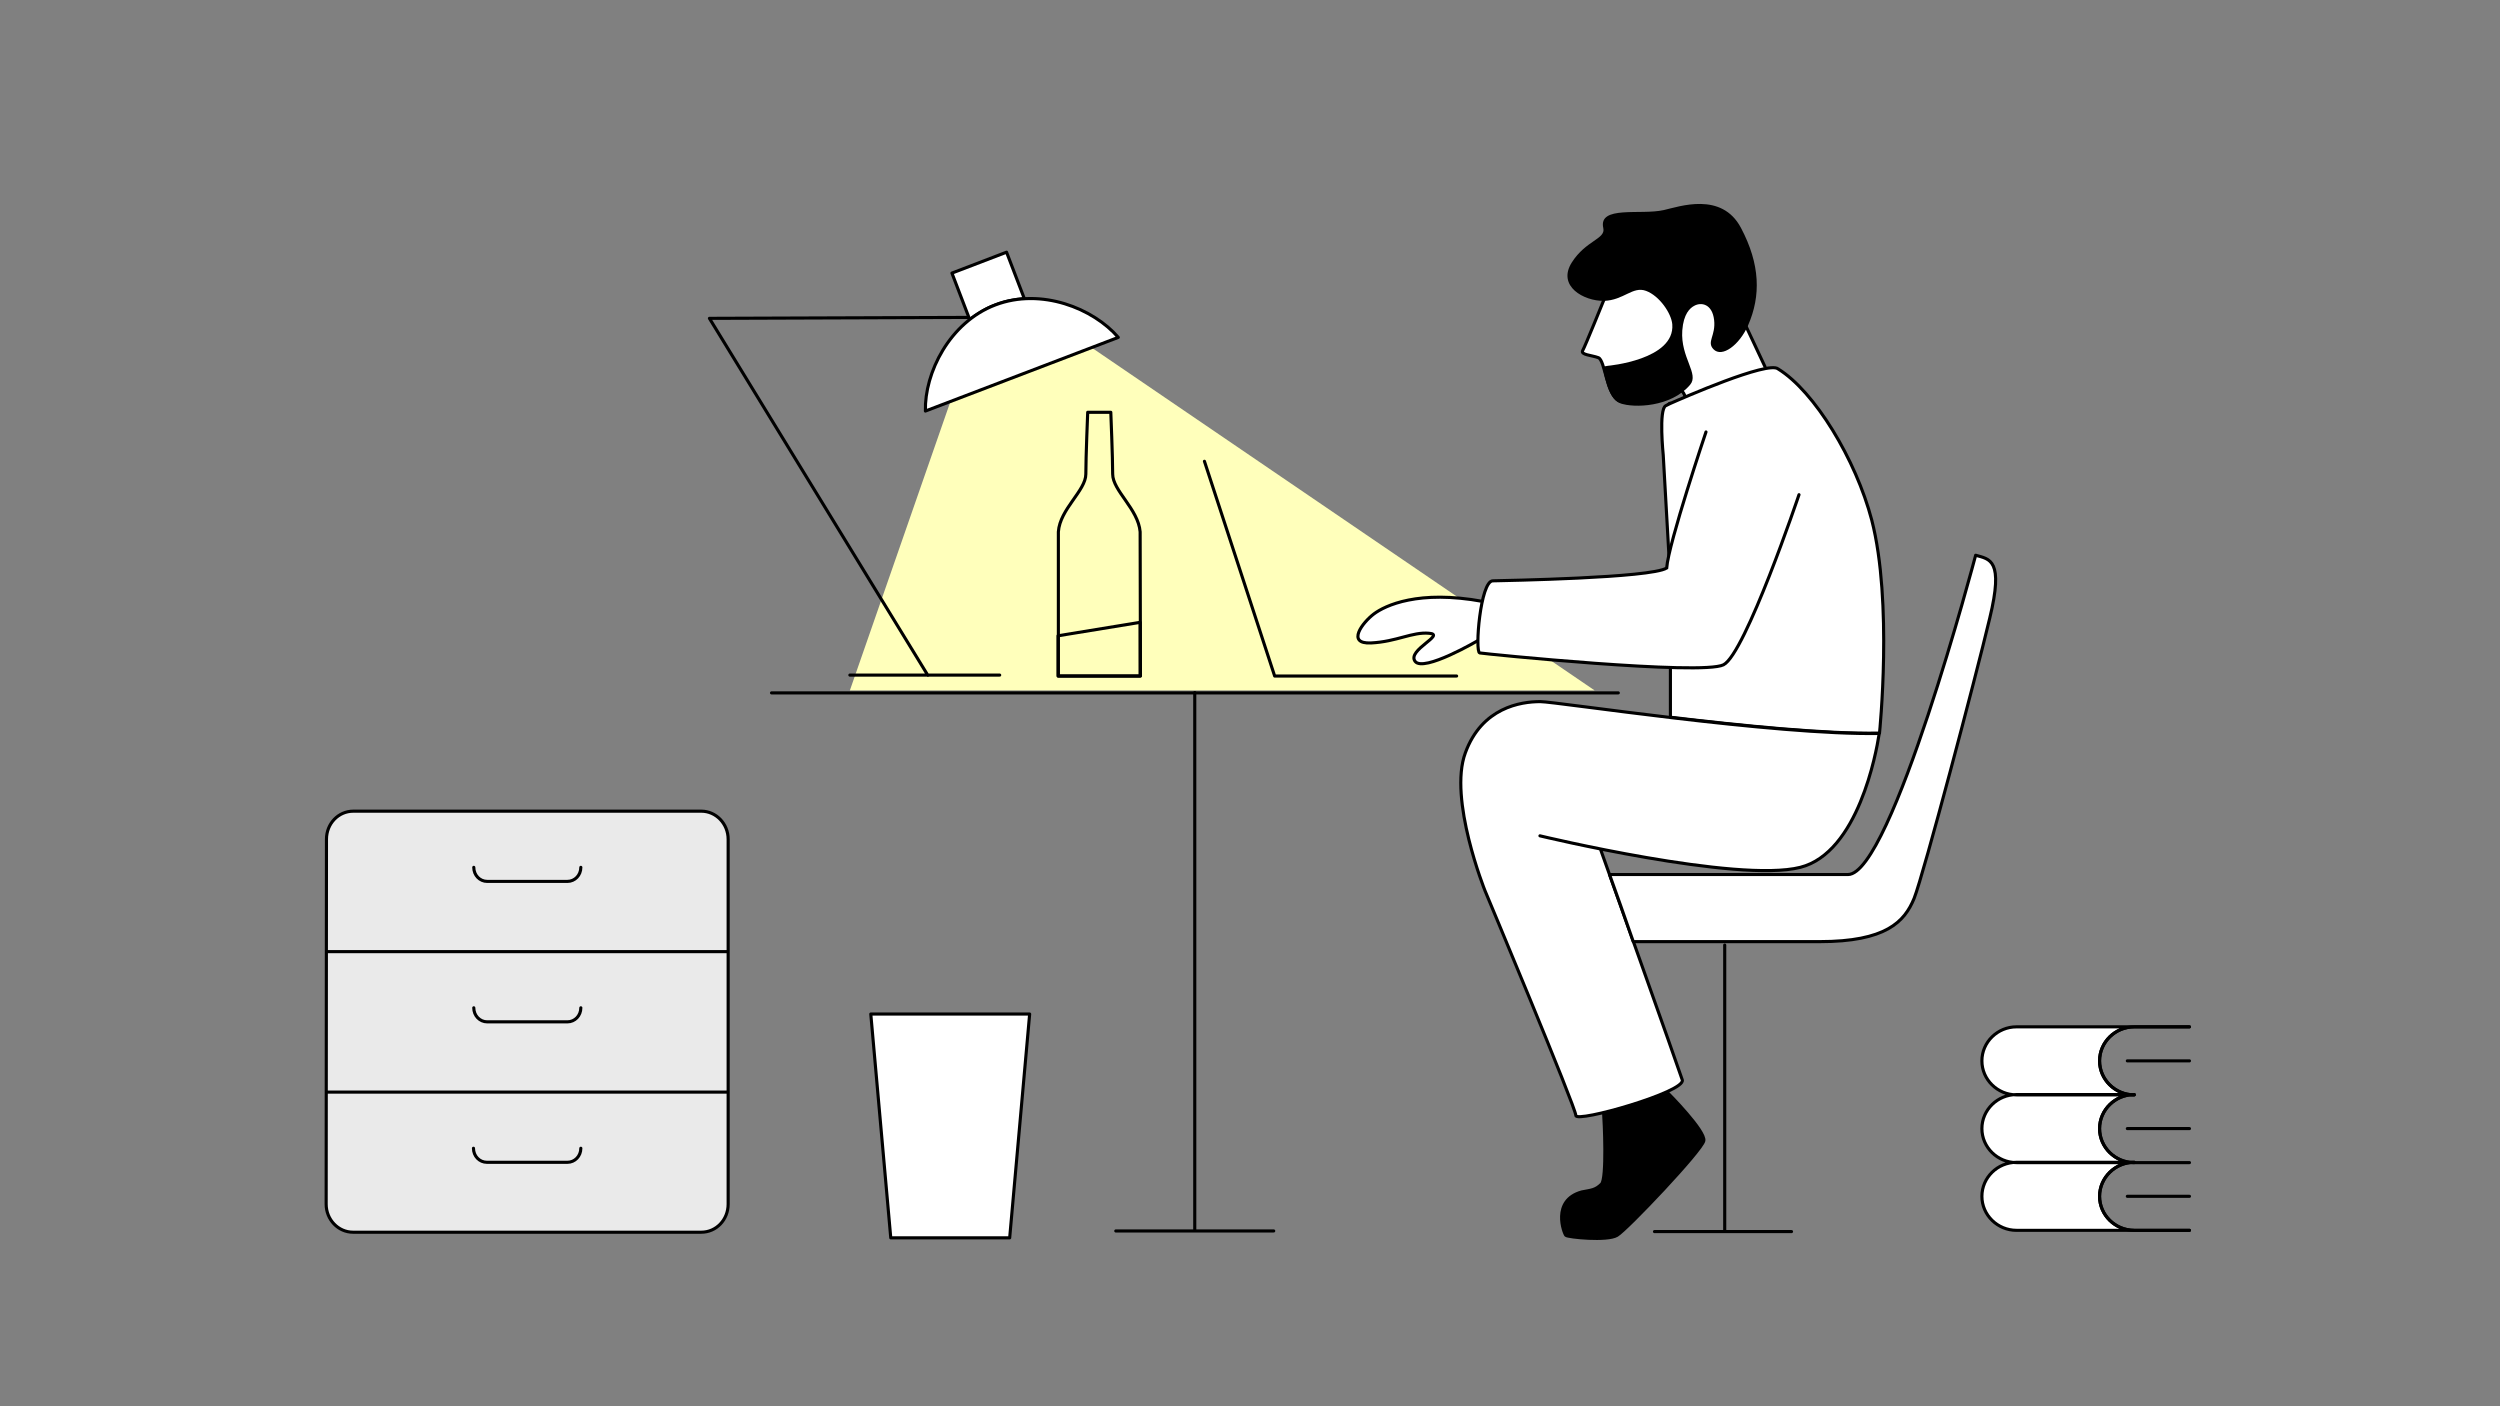
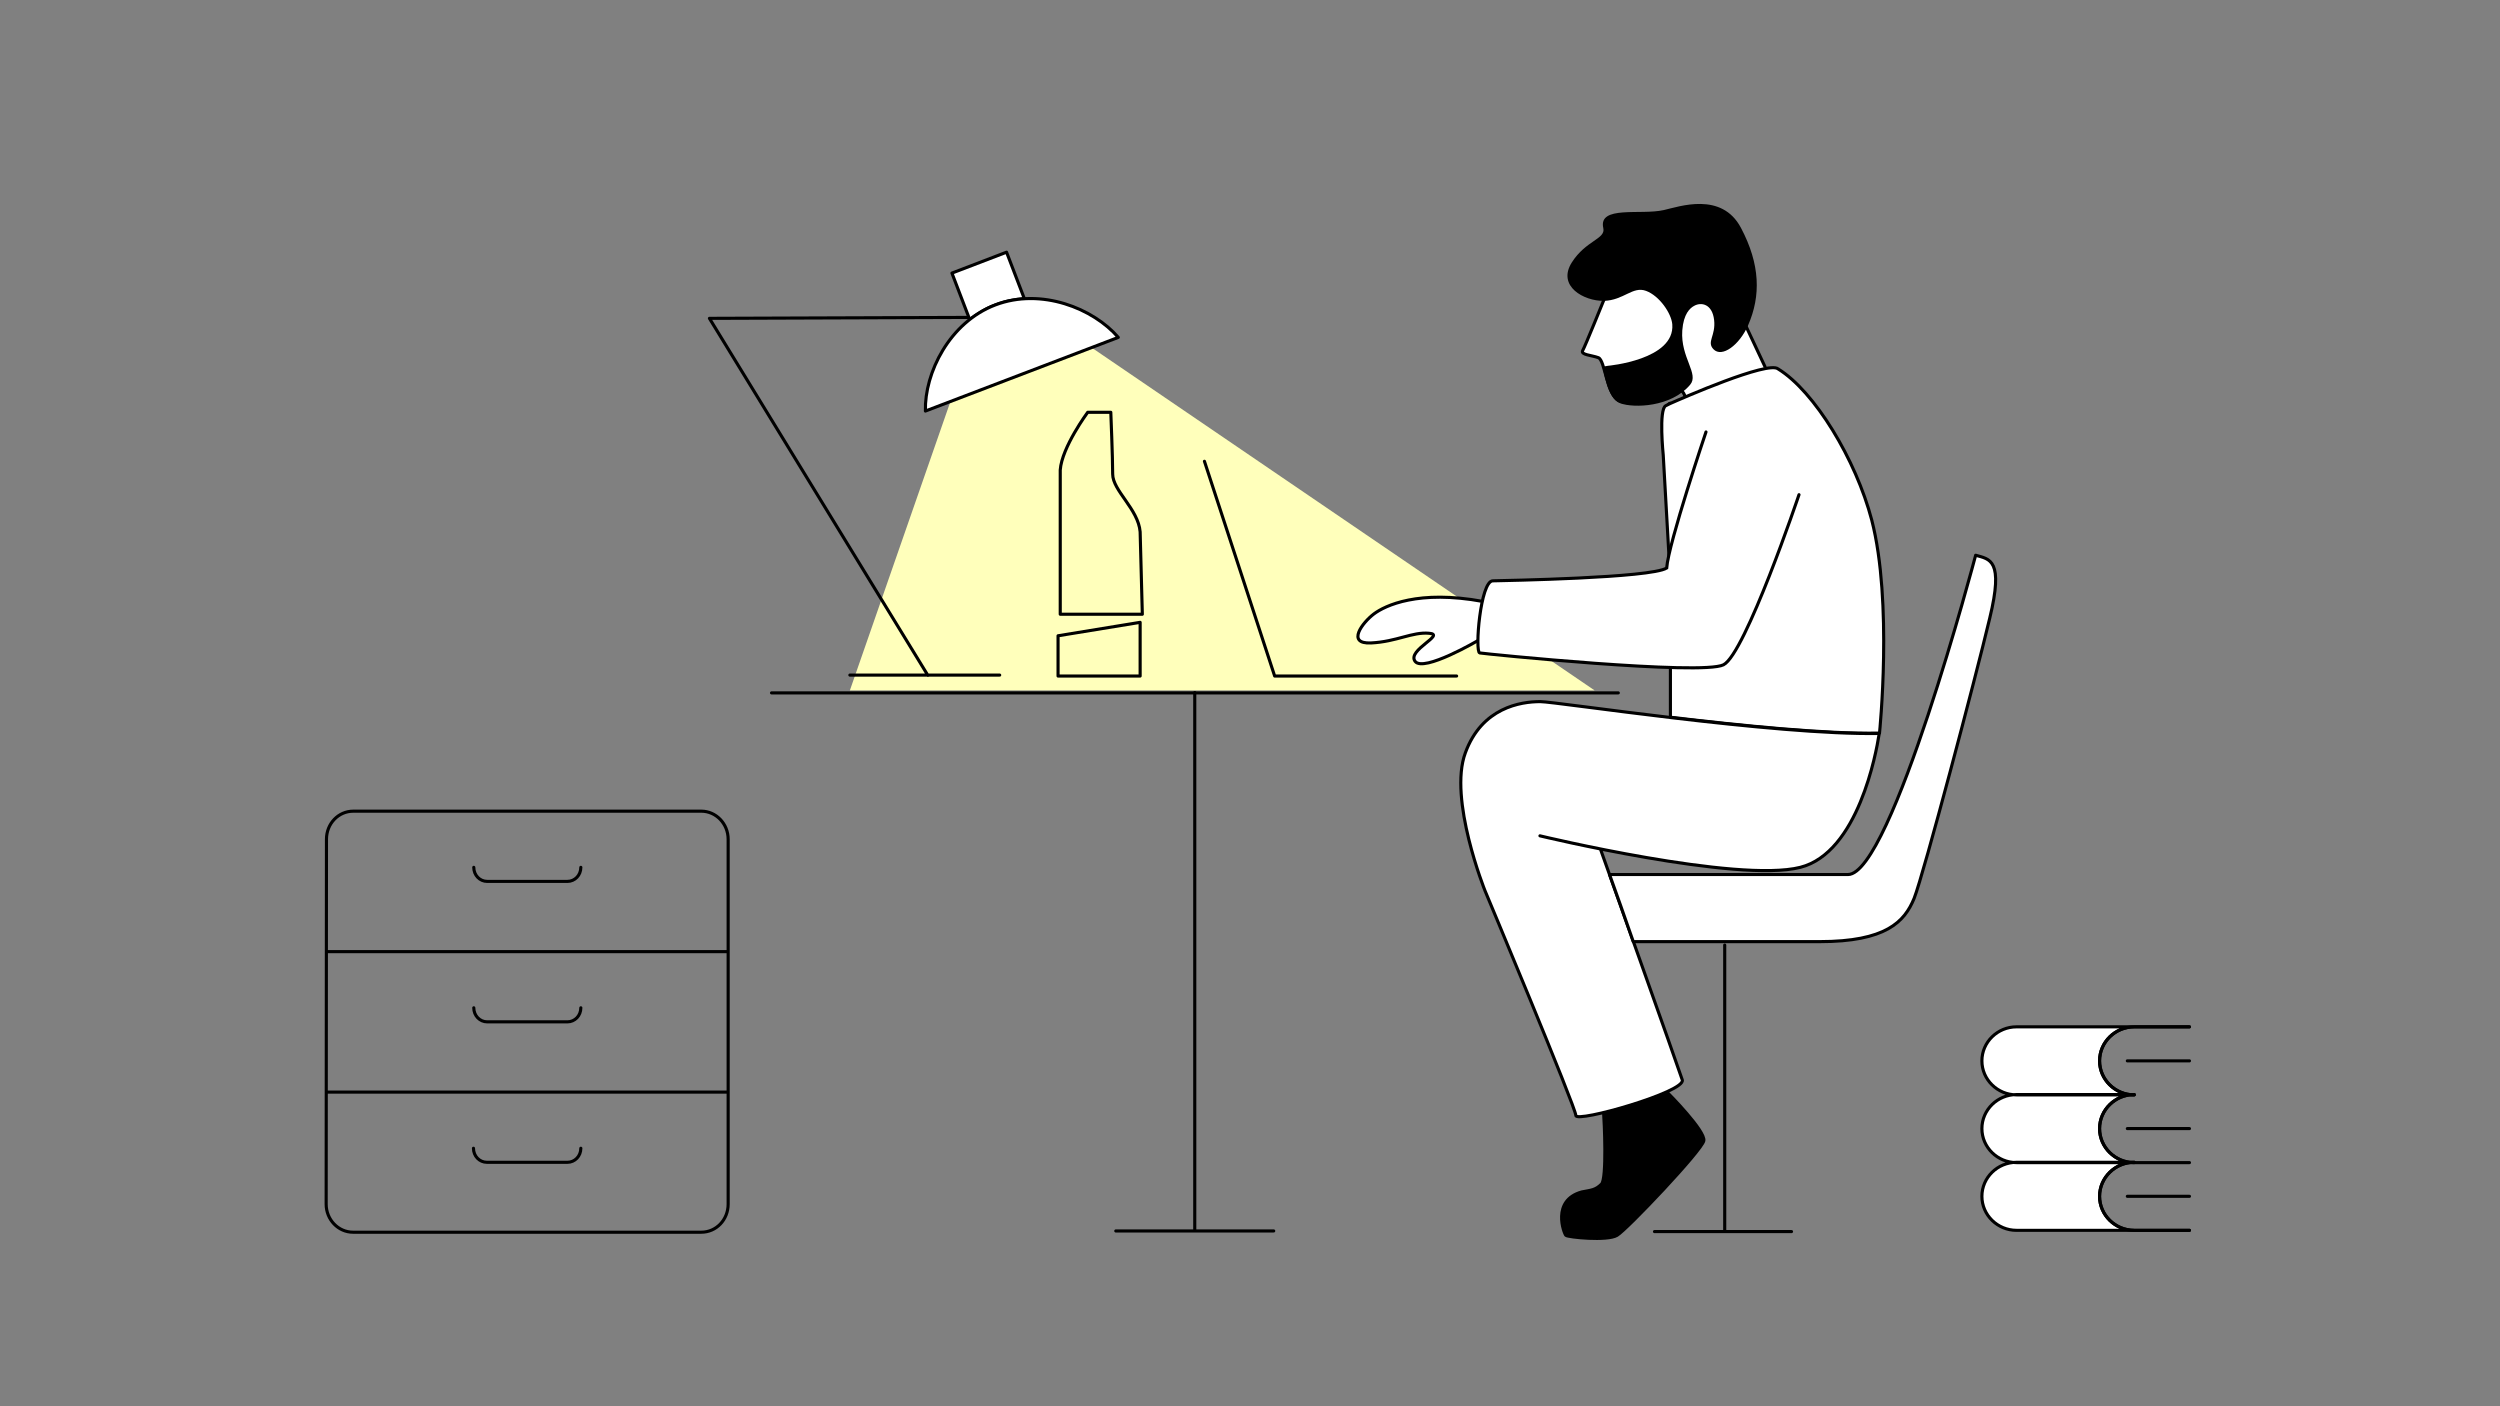
<svg xmlns="http://www.w3.org/2000/svg" version="1.1" id="uuid-ca019fea-dee3-4512-baad-abe5c020016a" x="0px" y="0px" viewBox="0 0 801 450.5" style="enable-background:new 0 0 801 450.5;" xml:space="preserve">
  <rect x="0" y="0" width="801" height="450.5" fill="#808080" stroke="none" />
  <style type="text/css">
	.st0{fill:#FFFFBB;}
	.st1{fill:none;stroke:#000000;stroke-linecap:round;stroke-linejoin:round;}
	.st2{fill:#FFFFFF;stroke:#000000;stroke-linecap:round;stroke-linejoin:round;}
	.st3{fill:#EAEAEA;}
	.st4{fill:#FFFFFF;stroke:#000000;stroke-miterlimit:10;}
	.st5{stroke:#000000;stroke-miterlimit:10;}
	.st6{fill:#FFFFFF;stroke:#000000;stroke-linecap:round;stroke-miterlimit:10;}
</style>
  <polygon class="st0" points="349.8,111.4 304.5,128.7 272.3,221.2 510.9,221.2 " />
  <polyline id="Laptop" class="st1" points="385.9,147.8 408.4,216.6 466.7,216.6 " />
  <g id="Tisch">
    <path class="st1" d="M357.5,394.4h50.6 M382.8,221.9V394" />
    <line class="st1" x1="247.2" y1="222" x2="518.5" y2="222" />
  </g>
  <g id="Mülleimer">
-     <polygon class="st2" points="323.5,396.6 285.4,396.6 279,324.9 329.9,324.9  " />
-   </g>
+     </g>
  <g id="Lampe">
    <path class="st1" d="M320.3,216.3h-48 M310.2,101.7l-82.9,0.3l70,114.4" />
    <path class="st2" d="M318.9,97.7c3-1.2,6.2-1.8,9.3-2l-5.7-14.9L305,87.5l5.7,14.9C313.2,100.5,315.9,98.8,318.9,97.7L318.9,97.7z" />
    <path class="st2" d="M358.3,108.1c-8-9.3-24.7-16-39.4-10.4c-14.7,5.6-22.7,21.8-22.4,34L358.3,108.1L358.3,108.1z" />
  </g>
  <g id="Schrank-2">
-     <path class="st3" d="M186.1,277.9c0,2.5-1.9,4.5-4.3,4.5h-25.7c-2.4,0-4.3-2-4.3-4.5 M186.1,322.9c0,2.5-1.9,4.5-4.3,4.5h-25.7   c-2.4,0-4.3-2-4.3-4.5 M186.1,367.9c0,2.5-1.9,4.5-4.3,4.5H156c-2.4,0-4.3-2-4.3-4.5 M104.6,349.9h128.7 M104.6,304.9h128.7    M104.6,268.9c0-5,3.8-9,8.6-9h111.5c4.7,0,8.6,4,8.6,9v116.9c0,5-3.8,9-8.6,9H113.1c-4.7,0-8.6-4-8.6-9L104.6,268.9L104.6,268.9z" />
    <path class="st1" d="M186.1,277.9c0,2.5-1.9,4.5-4.3,4.5h-25.7c-2.4,0-4.3-2-4.3-4.5 M186.1,322.9c0,2.5-1.9,4.5-4.3,4.5h-25.7   c-2.4,0-4.3-2-4.3-4.5 M186.1,367.9c0,2.5-1.9,4.5-4.3,4.5H156c-2.4,0-4.3-2-4.3-4.5 M104.6,349.9h128.7 M104.6,304.9h128.7    M104.6,268.9c0-5,3.8-9,8.6-9h111.5c4.7,0,8.6,4,8.6,9v116.9c0,5-3.8,9-8.6,9H113.1c-4.7,0-8.6-4-8.6-9L104.6,268.9L104.6,268.9z" />
  </g>
  <g id="Flasche">
    <polygon class="st1" points="339,203.7 365.3,199.4 365.3,216.6 339,216.6  " />
-     <path class="st1" d="M365.3,170.4c-0.6-7.3-8.8-13.2-8.8-18.5s-0.6-19.8-0.6-19.8h-7.4c0,0-0.6,14.5-0.6,19.8s-8.3,11.2-8.8,18.5   v46.2h26.3L365.3,170.4L365.3,170.4z" />
+     <path class="st1" d="M365.3,170.4c-0.6-7.3-8.8-13.2-8.8-18.5s-0.6-19.8-0.6-19.8h-7.4s-8.3,11.2-8.8,18.5   v46.2h26.3L365.3,170.4L365.3,170.4z" />
  </g>
  <g id="Buch_liegend">
    <path class="st2" d="M701.5,383.3h-19.9 M701.5,361.6h-19.9 M701.5,339.9h-19.9 M701.5,394.2h-17.7c-6.1,0-11.1-4.9-11.1-10.9   c0-6,5-10.9,11.1-10.9h-37.7c-6.1,0-11.1,4.9-11.1,10.9c0,6,5,10.9,11.1,10.9h37.7 M701.5,329h-17.7c-6.1,0-11.1,4.9-11.1,10.9   c0,6,5,10.9,11.1,10.9h-37.7c-6.1,0-11.1-4.9-11.1-10.9c0-6,5-10.9,11.1-10.9h37.7 M683.8,372.5c-6.1,0-11.1-4.9-11.1-10.9   c0-6,5-10.9,11.1-10.9h-37.7c-6.1,0-11.1,4.9-11.1,10.9c0,6,5,10.9,11.1,10.9h55.4" />
    <path class="st1" d="M701.5,394.2h-17.7c-6.1,0-11.1-4.9-11.1-10.9c0-6,5-10.9,11.1-10.9" />
    <path class="st1" d="M683.8,372.5c-6.1,0-11.1-4.9-11.1-10.9c0-6,5-10.9,11.1-10.9" />
    <path class="st1" d="M683.8,350.8c-6.1,0-11.1-4.9-11.1-10.9c0-6,5-10.9,11.1-10.9h17.7" />
  </g>
  <g id="Mann-5">
    <g>
      <path class="st4" d="M473.6,205.2c0,0-17.5,10.3-20.2,6.7c-2.7-3.6,10-8.6,4.5-9c-5.4-0.5-10.4,2.7-18.6,3.1    c-8.1,0.4-2.7-6.6,0.9-9.3c3.6-2.7,14.3-7.8,34.9-4" />
      <path class="st4" d="M540,127.3c0,0-0.9-3-2.2-2.1c-6.4,4.3-15.2,4.6-18.8,3.3c-4.3-1.6-4.7-13.2-6.9-13.9c-2.1-0.8-5.8-0.9-5-2.3    s6.9-16.5,6.9-16.5s1.5-12.1,10.1-14.1c8.6-2,19.4-5.8,26.3,1.6c6.9,7.5,9.1,21.4,9.1,21.4l6.1,13" />
      <path class="st5" d="M513.8,356.4c0.2,2.7,1.1,21.3-0.7,23c-1.9,1.9-3.2,1.9-6.3,2.5c-9.8,2.7-5.7,13.3-5.1,13.9s13.3,1.9,16.4,0    c3.2-1.9,27.2-27.2,27.8-30.3c0.6-3.1-11.2-15-12-15.8C528.7,352.2,520.2,354.9,513.8,356.4z" />
      <g>
        <path class="st4" d="M534.7,129.4c0,0,0.1-0.1,0.4-0.2C535.2,129.2,534.7,129.4,534.7,129.4z" />
        <path class="st4" d="M535.2,186.2v43.6c22.7,2.7,49.4,5.4,66.8,5.1l0.2-0.1c0,0,4.3-41.9-2.5-68.2c-5.1-19.4-18.3-41.2-30-48.4     l0,0c-3.2-2.7-31,9.5-34.6,11.1c0,0-0.4,0.2-1.4,0.7c-2.3,1.2-0.8,15.8-0.8,15.8L535.2,186.2L535.2,186.2z" />
      </g>
      <path class="st2" d="M512.8,272.1c0,0,25,70.1,26.2,73.9c1.3,3.8-34.1,13.9-34.1,11.4s-29.1-72-29.1-72s-11.8-29.4-6.3-44.2    c5.3-14.5,17.7-16.4,24-16.4c5.1,0,74.9,10.8,108.6,10.2c0,0,0,0.2-0.1,0.6c-0.8,5.2-6.6,37.6-25.2,42.3    c-20.2,5.1-83.4-10.1-83.4-10.1" />
      <path class="st2" d="M633,177.9c0,0-27,102.3-40.9,102.3h-76.4c2,5.5,4.7,13.2,7.6,21.5H583c21.2,0,27.2-6.3,30.3-13.9    c3-7.6,19.7-70.7,24.2-89.7C642.1,179.2,637.5,179.2,633,177.9L633,177.9z" />
      <path d="M503.6,84.1c4.5-7.1,10.9-7.5,10.1-11c-1.7-7.4,12-4.1,19.4-5.8c4.9-1.1,18.5-6,24.7,5.7c6.2,11.7,6.4,21.8,2.3,31.2    c-2.8,6.4-8.4,10.5-11.1,7.7c-2.3-2.4,0.8-4.3,0.2-9.4c-0.6-5.1-4.1-5.8-6.4-4.5c-1.3,0.7-3.4,2.5-3.8,7.9    c-0.6,8.7,5.5,13.9,2.5,17.4c-6.1,7.2-18.1,7.5-22.4,5.9c-4.3-1.6-5.2-10.7-5.7-11.7l1.8-0.3c0,0,21.5-1.9,20.6-13.3    c-0.3-3.5-4.1-9.1-8.4-10.7s-7.1,3-13.5,3.2C507.5,96.5,498.8,91.7,503.6,84.1L503.6,84.1z" />
      <line class="st1" x1="552.6" y1="302.8" x2="552.6" y2="394.1" />
      <line class="st1" x1="530.1" y1="394.6" x2="574" y2="394.6" />
      <path class="st6" d="M576.4,158.5c0,0-17.2,51-24.2,54.5s-76.6-3.5-78.1-3.8c-1.6-0.3,0.2-23.1,4.2-23.1c4-0.1,50.5-0.9,55.7-4.1    c0.6-8,12.6-43.6,12.6-43.6" />
    </g>
  </g>
</svg>